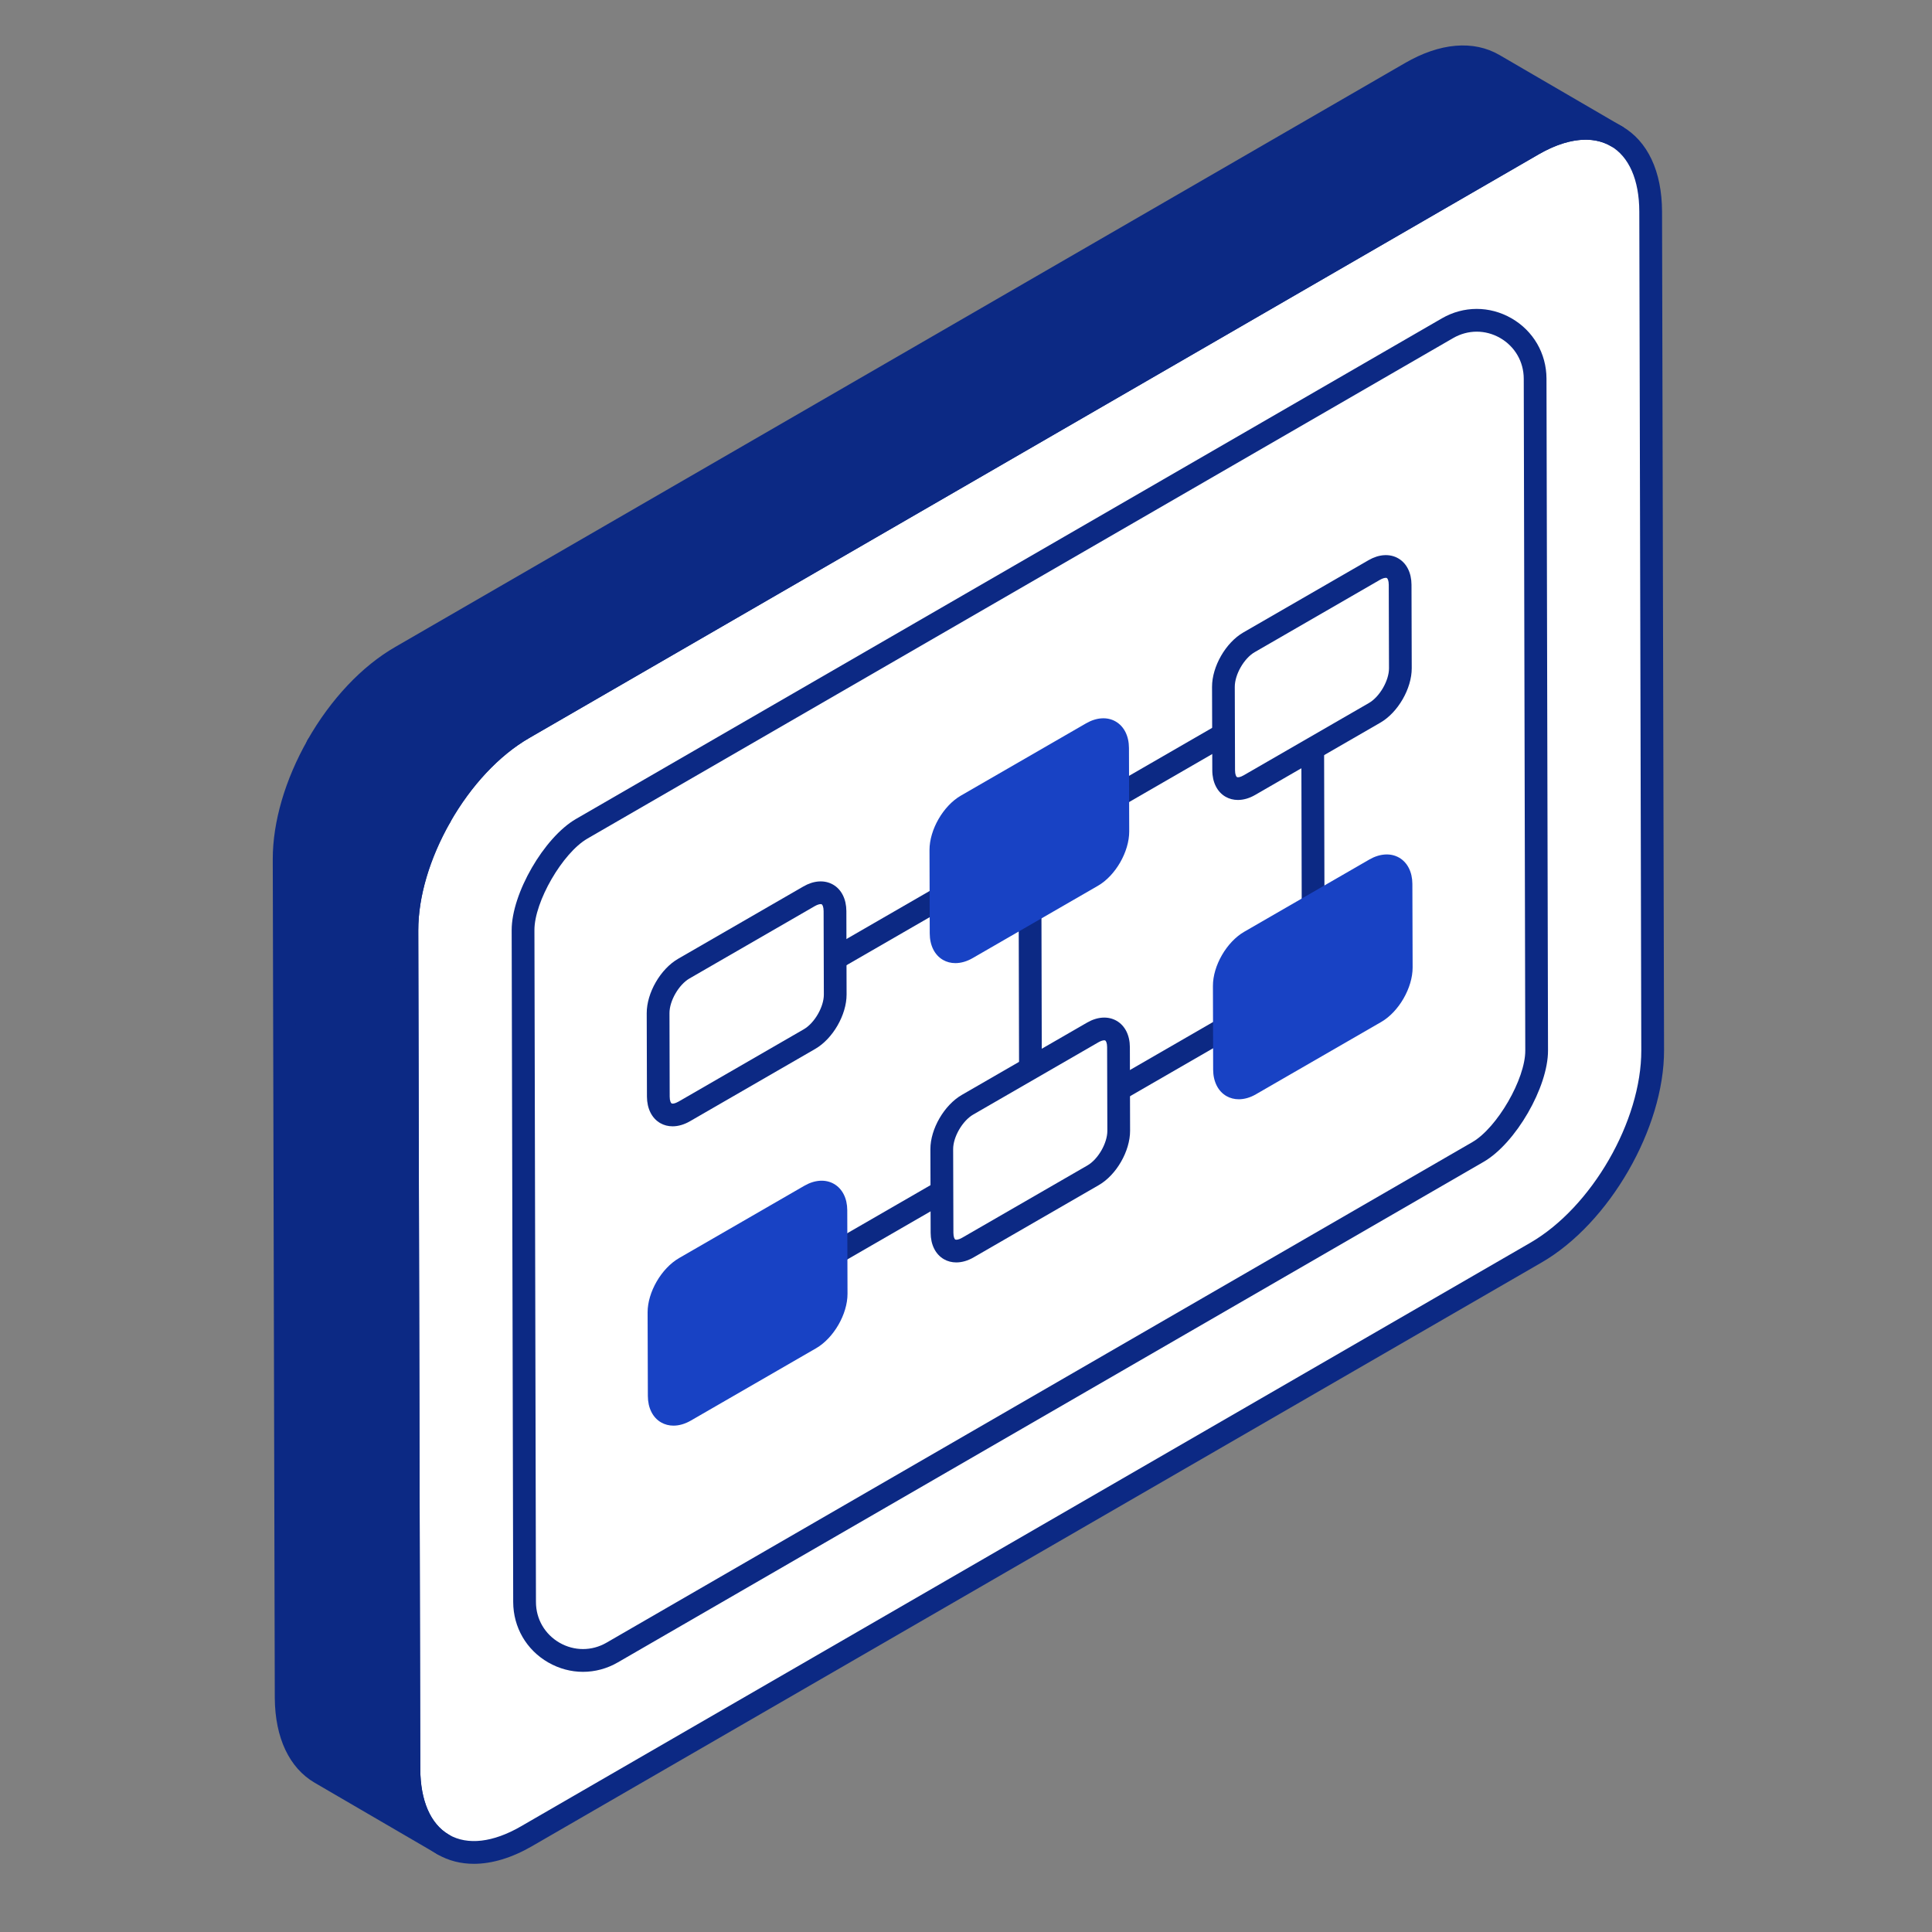
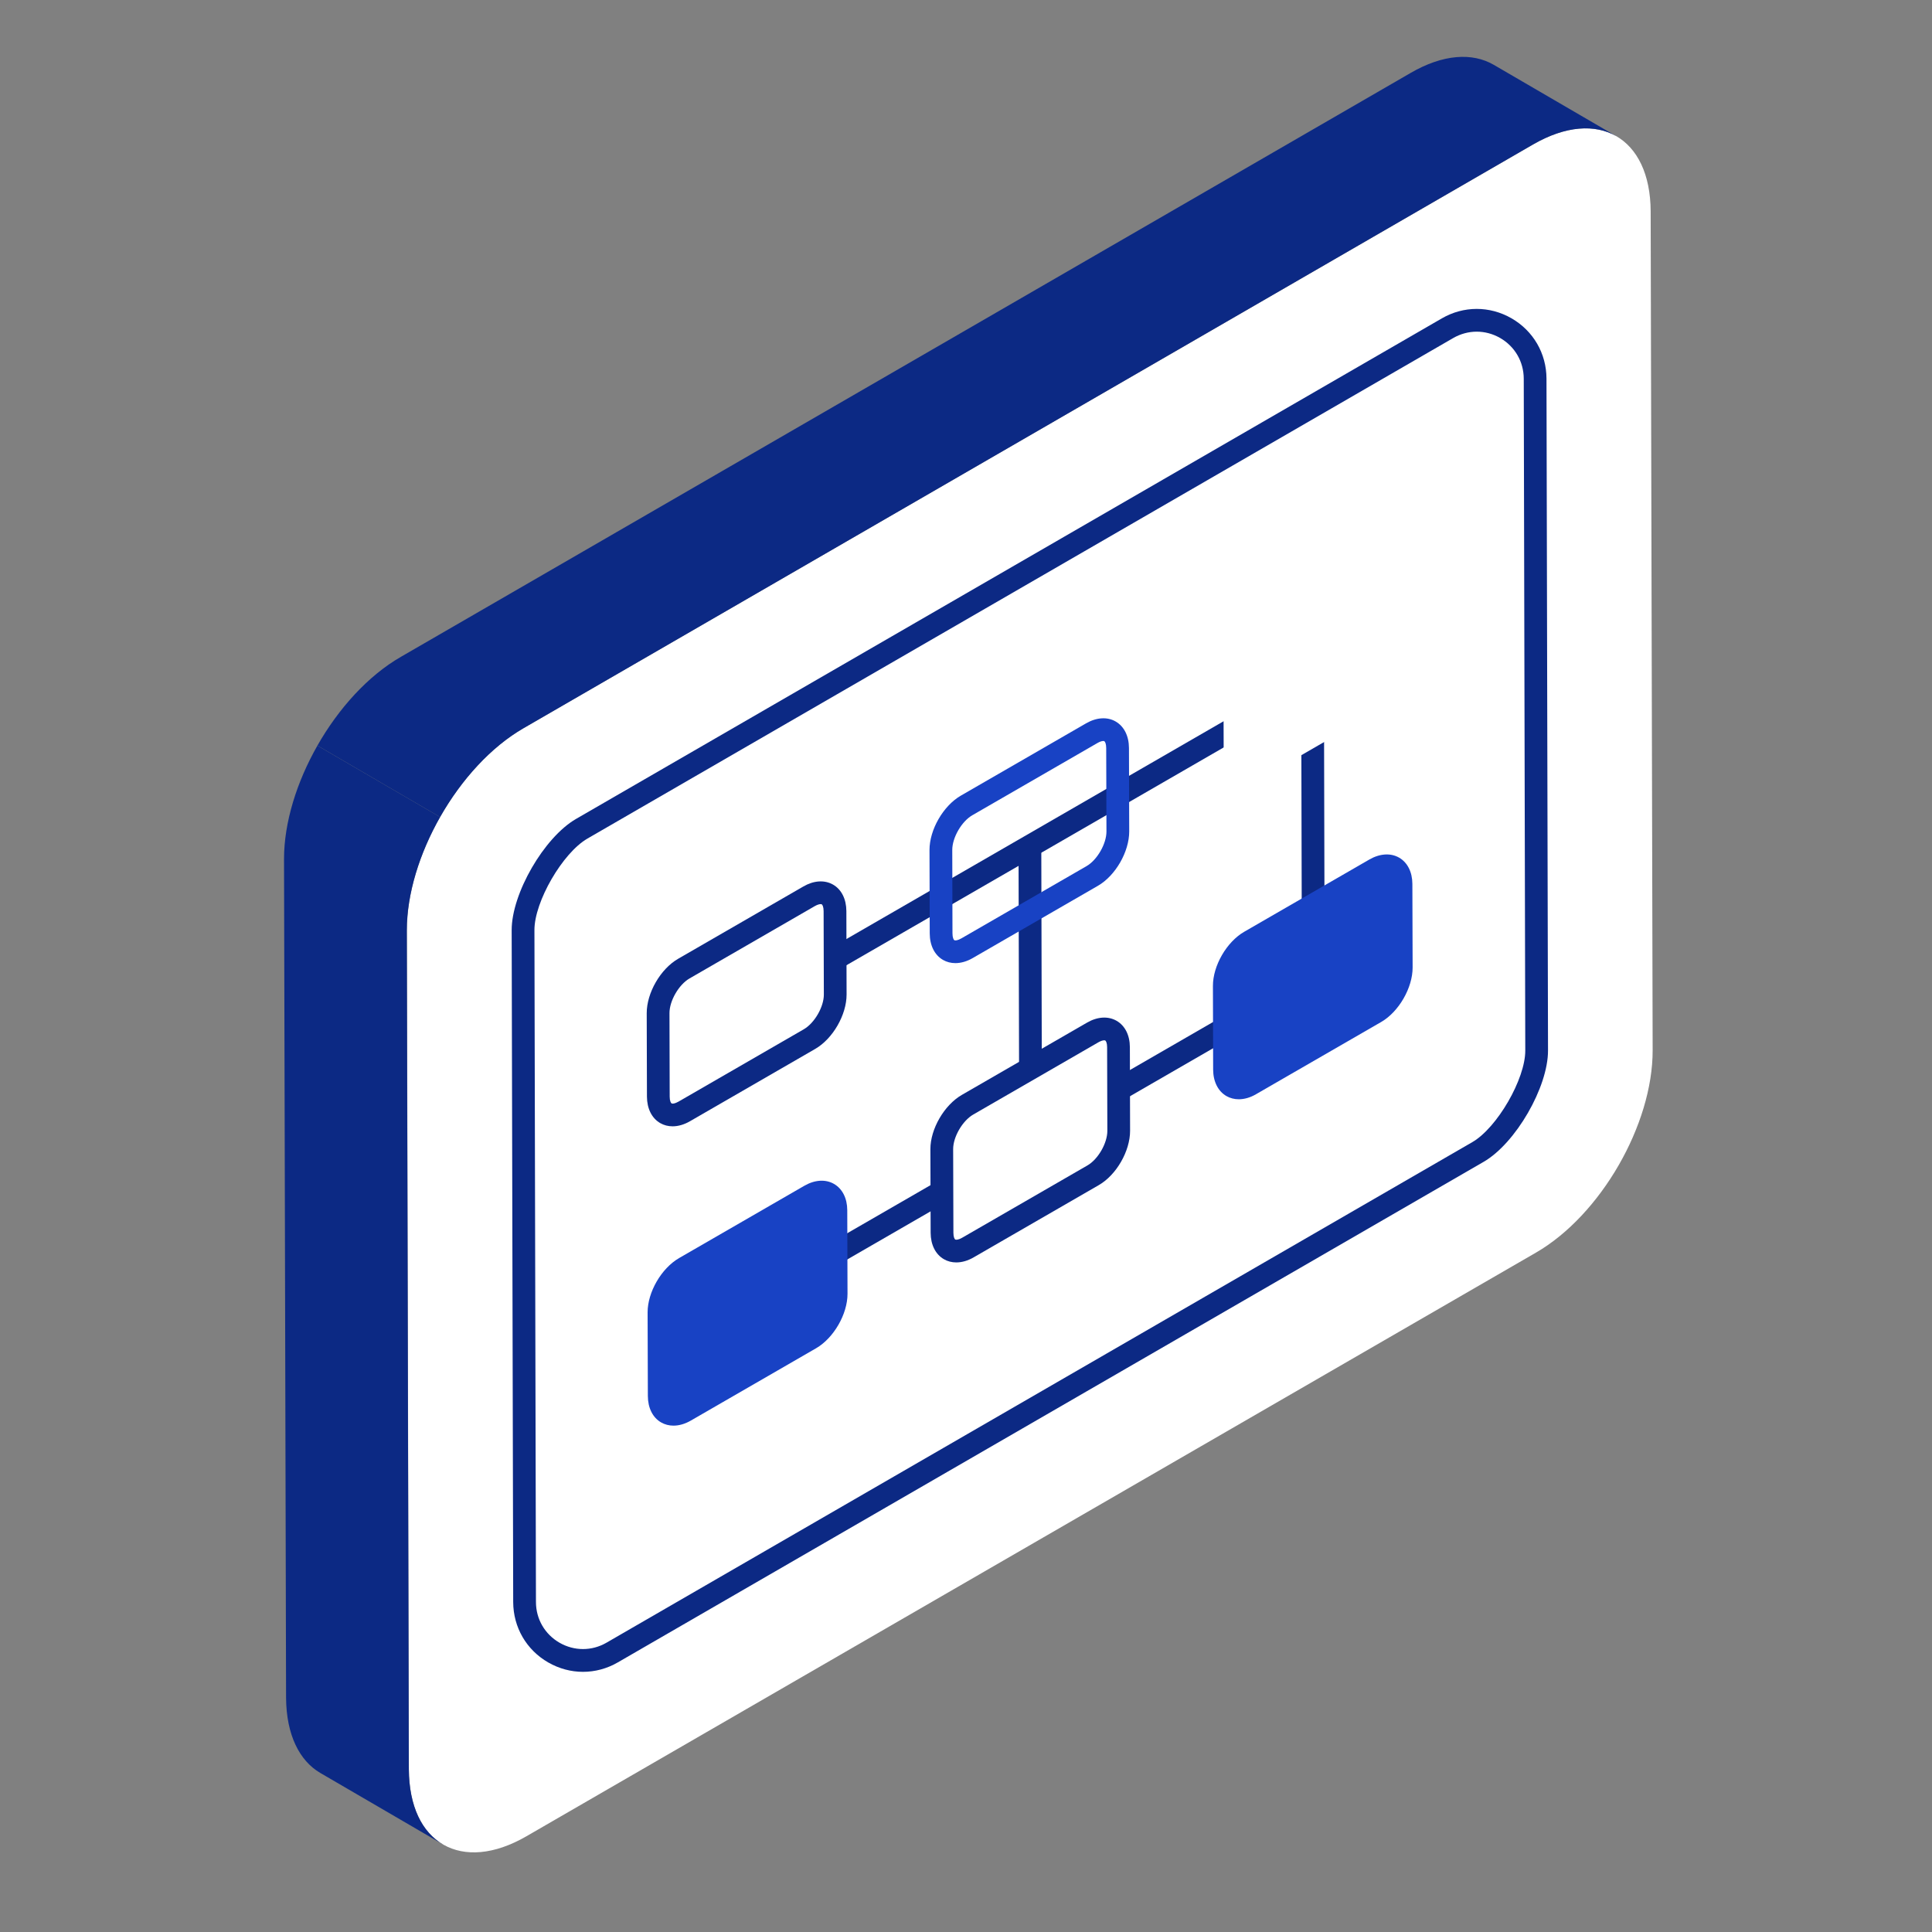
<svg xmlns="http://www.w3.org/2000/svg" width="100" height="100" viewBox="0 0 100 100" fill="none">
  <rect x="0" y="0" width="100" height="100" fill="#808080" stroke="none" />
  <path d="M79.357 7.476C82.704 5.541 85.427 7.095 85.438 10.946L85.541 54.358C85.552 58.209 82.847 62.901 79.5 64.836L27.246 95.046C23.899 96.981 21.176 95.428 21.165 91.577L21.062 48.164C21.051 44.313 23.756 39.622 27.103 37.687L79.357 7.476Z" fill="white" />
  <path d="M14.701 44.463L14.807 87.888C14.822 89.798 15.498 91.136 16.579 91.768L22.932 95.468C21.836 94.837 21.175 93.498 21.16 91.573L21.055 48.163C21.055 46.266 21.716 44.166 22.781 42.291L16.429 38.592C15.362 40.466 14.701 42.566 14.701 44.463Z" fill="#0C2984" />
  <path d="M77.32 3.357C76.209 2.71 74.691 2.801 73.009 3.778L20.755 33.995C19.056 34.971 17.527 36.662 16.429 38.591L22.781 42.291C23.878 40.361 25.402 38.671 27.093 37.695L79.347 7.478C81.044 6.501 82.562 6.41 83.673 7.057L77.32 3.357Z" fill="#0C2984" />
  <path d="M27.068 48.148C27.062 46.451 28.623 43.753 30.104 42.897L74.918 16.988C76.93 15.826 79.445 17.275 79.451 19.601L79.531 54.375C79.537 56.072 77.976 58.77 76.494 59.626L31.679 85.535C29.668 86.698 27.152 85.248 27.146 82.922L27.068 48.148Z" fill="white" />
-   <path d="M24.527 96.471C23.848 96.471 23.216 96.31 22.653 95.987C21.321 95.22 20.584 93.654 20.577 91.578L20.473 48.166C20.463 44.133 23.305 39.203 26.809 37.178L79.064 6.967C80.875 5.919 82.611 5.767 83.949 6.536C85.283 7.302 86.02 8.868 86.027 10.945L86.131 54.357C86.142 58.389 83.3 63.319 79.795 65.345L27.541 95.556C26.49 96.164 25.463 96.471 24.527 96.471ZM82.074 7.23C81.346 7.23 80.52 7.484 79.653 7.985L27.398 38.196C24.218 40.033 21.641 44.505 21.651 48.163L21.754 91.575C21.759 93.213 22.287 94.418 23.241 94.967C24.203 95.52 25.521 95.365 26.953 94.538L79.206 64.327C82.387 62.488 84.965 58.018 84.953 54.36L84.85 10.948C84.845 9.309 84.317 8.104 83.364 7.556C82.984 7.338 82.549 7.23 82.074 7.23Z" fill="#0C2984" />
-   <path d="M22.936 96.055C22.836 96.055 22.735 96.03 22.642 95.977C22.635 95.972 22.626 95.967 22.617 95.962L16.288 92.275C14.972 91.507 14.238 89.949 14.223 87.891L14.118 44.463C14.118 44.464 14.118 44.462 14.118 44.463C14.118 42.534 14.76 40.344 15.923 38.3C16 38.163 16.13 38.063 16.282 38.023C16.431 37.981 16.593 38.003 16.73 38.082L23.081 41.781C23.36 41.944 23.456 42.3 23.297 42.58C22.234 44.454 21.648 46.436 21.648 48.162L21.753 91.57C21.766 93.2 22.283 94.399 23.21 94.947L23.232 94.959C23.512 95.122 23.608 95.481 23.445 95.762C23.335 95.95 23.139 96.055 22.936 96.055ZM15.295 44.46L15.4 87.885C15.412 89.509 15.937 90.709 16.881 91.26L20.857 93.576C20.677 92.982 20.583 92.311 20.575 91.576L20.471 48.163C20.471 46.395 21.009 44.408 21.996 42.511L16.662 39.404C15.778 41.117 15.295 42.893 15.295 44.46Z" fill="#0C2984" />
-   <path d="M22.781 42.878C22.677 42.878 22.575 42.851 22.485 42.798L16.133 39.099C15.855 38.937 15.759 38.58 15.918 38.3C17.119 36.188 18.733 34.478 20.462 33.484L72.715 3.268C74.529 2.213 76.269 2.066 77.615 2.848L83.969 6.548C84.251 6.712 84.345 7.072 84.182 7.352C84.018 7.632 83.659 7.728 83.377 7.565L83.373 7.563C82.411 7.004 81.086 7.155 79.639 7.987L27.387 38.203C25.845 39.093 24.39 40.648 23.292 42.581C23.214 42.717 23.085 42.817 22.934 42.858C22.884 42.871 22.832 42.878 22.781 42.878ZM17.238 38.381L22.572 41.488C23.734 39.612 25.221 38.096 26.799 37.185L79.052 6.968C79.717 6.586 80.371 6.322 80.998 6.179L77.023 3.865C76.058 3.302 74.738 3.453 73.305 4.286L21.049 34.503C19.634 35.316 18.296 36.681 17.238 38.381Z" fill="#0C2984" />
  <path d="M30.175 86.534C29.556 86.534 28.939 86.371 28.374 86.047C27.244 85.396 26.568 84.229 26.563 82.923L26.484 48.149C26.479 46.252 28.16 43.344 29.816 42.387L74.63 16.479C75.755 15.827 77.104 15.826 78.233 16.474C79.364 17.125 80.042 18.293 80.046 19.598L80.125 54.373C80.131 56.269 78.451 59.177 76.795 60.135L31.98 86.044C31.416 86.371 30.795 86.534 30.175 86.534ZM76.435 17.167C76.017 17.167 75.599 17.278 75.218 17.497L30.405 43.405C29.118 44.149 27.656 46.674 27.662 48.145L27.741 82.92C27.742 83.801 28.199 84.588 28.962 85.028C29.724 85.465 30.632 85.464 31.391 85.026L76.206 59.117C77.493 58.372 78.953 55.847 78.948 54.377L78.869 19.602C78.867 18.721 78.409 17.933 77.647 17.494C77.267 17.276 76.851 17.167 76.435 17.167Z" fill="#0C2984" />
  <path d="M67.969 48.853C67.644 48.853 67.381 48.591 67.38 48.266L67.353 36.606C67.353 36.281 67.615 36.017 67.94 36.017C68.265 36.017 68.529 36.279 68.53 36.603L68.558 48.263C68.558 48.588 68.293 48.852 67.969 48.853Z" fill="#0C2984" />
  <path d="M53.336 56.416C53.012 56.416 52.749 56.154 52.748 55.829L52.72 44.169C52.72 43.844 52.983 43.58 53.308 43.58C53.632 43.58 53.896 43.842 53.898 44.166L53.925 55.826C53.925 56.151 53.661 56.415 53.336 56.416Z" fill="#0C2984" />
  <path d="M69.317 49.806L36.011 69.036Z" fill="white" />
  <path d="M36.016 69.624C35.813 69.624 35.615 69.518 35.506 69.33C35.344 69.049 35.44 68.689 35.722 68.527L69.027 49.297C69.308 49.136 69.668 49.231 69.831 49.512C69.993 49.794 69.897 50.153 69.616 50.316L36.31 69.545C36.217 69.599 36.117 69.624 36.016 69.624Z" fill="#0C2984" />
  <path d="M69.317 34.555L36.011 53.783Z" fill="white" />
  <path d="M36.016 54.371C35.813 54.371 35.615 54.266 35.506 54.077C35.344 53.796 35.44 53.436 35.722 53.274L69.027 34.044C69.308 33.882 69.668 33.977 69.831 34.258C69.993 34.54 69.897 34.9 69.616 35.062L36.31 54.292C36.217 54.346 36.117 54.371 36.016 54.371Z" fill="#0C2984" />
  <path d="M41.872 46.394C42.612 45.966 43.211 46.308 43.214 47.158L43.226 51.476C43.228 52.326 42.633 53.358 41.893 53.785L35.412 57.527C34.672 57.954 34.073 57.612 34.07 56.762L34.058 52.445C34.056 51.594 34.651 50.562 35.391 50.135L41.872 46.394Z" fill="white" />
  <path d="M34.813 58.298C34.584 58.298 34.367 58.243 34.174 58.132C33.739 57.882 33.489 57.383 33.486 56.764L33.474 52.446C33.471 51.393 34.185 50.154 35.101 49.626L41.582 45.884C42.12 45.572 42.679 45.535 43.12 45.788C43.555 46.038 43.805 46.537 43.808 47.156L43.819 51.474C43.822 52.526 43.108 53.766 42.192 54.294L35.712 58.036C35.41 58.21 35.103 58.298 34.813 58.298ZM42.477 46.797C42.413 46.797 42.309 46.823 42.171 46.902L35.69 50.644C35.134 50.965 34.649 51.806 34.652 52.442L34.663 56.761C34.663 56.977 34.722 57.09 34.761 57.112C34.801 57.137 34.929 57.129 35.123 57.018L41.603 53.276C42.159 52.955 42.645 52.114 42.642 51.477L42.63 47.159C42.63 46.942 42.571 46.83 42.533 46.807C42.521 46.801 42.502 46.797 42.477 46.797Z" fill="#0C2984" />
-   <path d="M56.508 37.946C57.239 37.524 57.839 37.866 57.841 38.717L57.853 43.034C57.856 43.884 57.26 44.916 56.529 45.338L50.049 49.08C49.309 49.507 48.709 49.165 48.707 48.315L48.695 43.997C48.692 43.147 49.288 42.115 50.028 41.688L56.508 37.946Z" fill="#1842C4" />
  <path d="M49.45 49.851C49.221 49.851 49.004 49.797 48.81 49.685C48.375 49.435 48.126 48.936 48.123 48.318L48.111 43.999C48.108 42.947 48.822 41.707 49.738 41.179L56.219 37.438C56.756 37.129 57.315 37.094 57.747 37.345C58.182 37.597 58.433 38.096 58.435 38.717L58.448 43.033C58.449 44.087 57.738 45.323 56.829 45.848L50.348 49.589C50.047 49.764 49.738 49.851 49.45 49.851ZM57.105 38.354C57.043 38.354 56.941 38.379 56.808 38.456L50.327 42.197C49.771 42.518 49.286 43.359 49.289 43.996L49.3 48.314C49.3 48.531 49.359 48.643 49.398 48.666C49.438 48.689 49.569 48.68 49.76 48.571L56.24 44.83C56.79 44.512 57.272 43.674 57.27 43.036L57.257 38.719C57.257 38.5 57.198 38.387 57.16 38.365C57.148 38.358 57.131 38.354 57.105 38.354Z" fill="#1842C4" />
  <path d="M71.132 29.505C71.872 29.078 72.471 29.419 72.474 30.27L72.486 34.587C72.489 35.438 71.893 36.47 71.153 36.897L64.672 40.638C63.942 41.06 63.342 40.718 63.34 39.868L63.327 35.55C63.325 34.7 63.921 33.668 64.651 33.246L71.132 29.505Z" fill="white" />
-   <path d="M64.074 41.406C63.846 41.406 63.628 41.351 63.435 41.24C62.999 40.989 62.749 40.489 62.748 39.869L62.735 35.552C62.733 34.498 63.444 33.262 64.353 32.737L70.834 28.996C71.372 28.684 71.932 28.647 72.372 28.9C72.807 29.15 73.057 29.649 73.059 30.268L73.071 34.586C73.074 35.639 72.359 36.879 71.443 37.407L64.963 41.148C64.665 41.32 64.36 41.406 64.074 41.406ZM71.728 29.909C71.665 29.909 71.56 29.935 71.422 30.014L64.942 33.756C64.392 34.073 63.911 34.911 63.912 35.55L63.925 39.867C63.925 40.085 63.984 40.198 64.023 40.221C64.066 40.245 64.191 40.237 64.374 40.129L70.854 36.388C71.411 36.067 71.896 35.227 71.894 34.59L71.882 30.271C71.882 30.055 71.823 29.942 71.784 29.919C71.773 29.913 71.754 29.909 71.728 29.909Z" fill="#0C2984" />
  <path d="M41.927 61.886C42.667 61.459 43.267 61.8 43.269 62.64L43.281 66.968C43.284 67.819 42.688 68.851 41.948 69.278L35.468 73.019C34.728 73.447 34.128 73.105 34.125 72.255L34.113 67.926C34.111 67.087 34.707 66.055 35.447 65.627L41.927 61.886Z" fill="#1842C4" />
  <path d="M34.859 73.791C34.63 73.791 34.413 73.735 34.219 73.624C33.784 73.374 33.535 72.874 33.533 72.255L33.52 67.927C33.519 66.88 34.234 65.647 35.149 65.118L41.629 61.377C42.172 61.062 42.734 61.028 43.17 61.281C43.602 61.531 43.852 62.025 43.854 62.639L43.867 66.967C43.868 68.02 43.153 69.258 42.238 69.787L35.758 73.529C35.456 73.703 35.149 73.791 34.859 73.791ZM42.525 62.289C42.462 62.289 42.356 62.315 42.218 62.395L35.737 66.137C35.182 66.457 34.696 67.293 34.698 67.925L34.711 72.253C34.711 72.471 34.768 72.583 34.807 72.605C34.849 72.629 34.975 72.622 35.169 72.51L41.65 68.769C42.205 68.448 42.691 67.607 42.689 66.969L42.676 62.641C42.676 62.431 42.62 62.322 42.583 62.3C42.571 62.294 42.551 62.289 42.525 62.289Z" fill="#1842C4" />
  <path d="M56.564 53.439C57.294 53.017 57.894 53.359 57.896 54.199L57.909 58.527C57.911 59.377 57.315 60.409 56.585 60.831L50.105 64.573C49.364 65 48.765 64.658 48.762 63.808L48.75 59.479C48.748 58.64 49.344 57.608 50.084 57.181L56.564 53.439Z" fill="white" />
  <path d="M49.497 65.343C49.267 65.343 49.05 65.288 48.858 65.177C48.423 64.928 48.173 64.429 48.17 63.81L48.157 59.481C48.156 58.433 48.871 57.2 49.786 56.671L56.266 52.93C56.802 52.62 57.356 52.585 57.796 52.837C58.229 53.087 58.479 53.582 58.482 54.196L58.493 58.525C58.496 59.578 57.786 60.815 56.875 61.34L50.396 65.081C50.094 65.256 49.786 65.343 49.497 65.343ZM57.154 53.846C57.092 53.846 56.989 53.871 56.855 53.948L50.374 57.689C49.819 58.01 49.333 58.846 49.335 59.478L49.348 63.806C49.348 64.023 49.405 64.136 49.444 64.158C49.484 64.181 49.615 64.175 49.807 64.062L56.286 60.322C56.838 60.003 57.319 59.166 57.316 58.529L57.304 54.2C57.304 53.989 57.247 53.879 57.208 53.856C57.198 53.85 57.18 53.846 57.154 53.846Z" fill="#0C2984" />
  <path d="M71.168 44.997C71.909 44.57 72.508 44.912 72.511 45.751L72.523 50.08C72.525 50.93 71.929 51.962 71.189 52.389L64.709 56.131C63.978 56.553 63.379 56.211 63.377 55.36L63.364 51.032C63.362 50.193 63.958 49.161 64.688 48.739L71.168 44.997Z" fill="#1842C4" />
  <path d="M64.119 56.898C63.892 56.898 63.675 56.843 63.481 56.733C63.046 56.482 62.795 55.983 62.792 55.363L62.781 51.033C62.778 49.987 63.489 48.755 64.399 48.229L70.878 44.488C71.422 44.176 71.981 44.141 72.419 44.392C72.851 44.641 73.101 45.136 73.104 45.749L73.117 50.078C73.118 51.131 72.403 52.37 71.489 52.898L65.008 56.639C64.711 56.812 64.406 56.898 64.119 56.898ZM71.467 45.506L64.988 49.247C64.436 49.566 63.955 50.398 63.958 51.029L63.97 55.359C63.97 55.577 64.028 55.69 64.067 55.712C64.11 55.737 64.234 55.73 64.419 55.621L70.9 51.88C71.456 51.559 71.941 50.718 71.939 50.08L71.927 45.753C71.927 45.542 71.871 45.433 71.832 45.412C71.792 45.388 71.659 45.395 71.467 45.506Z" fill="#1842C4" />
</svg>